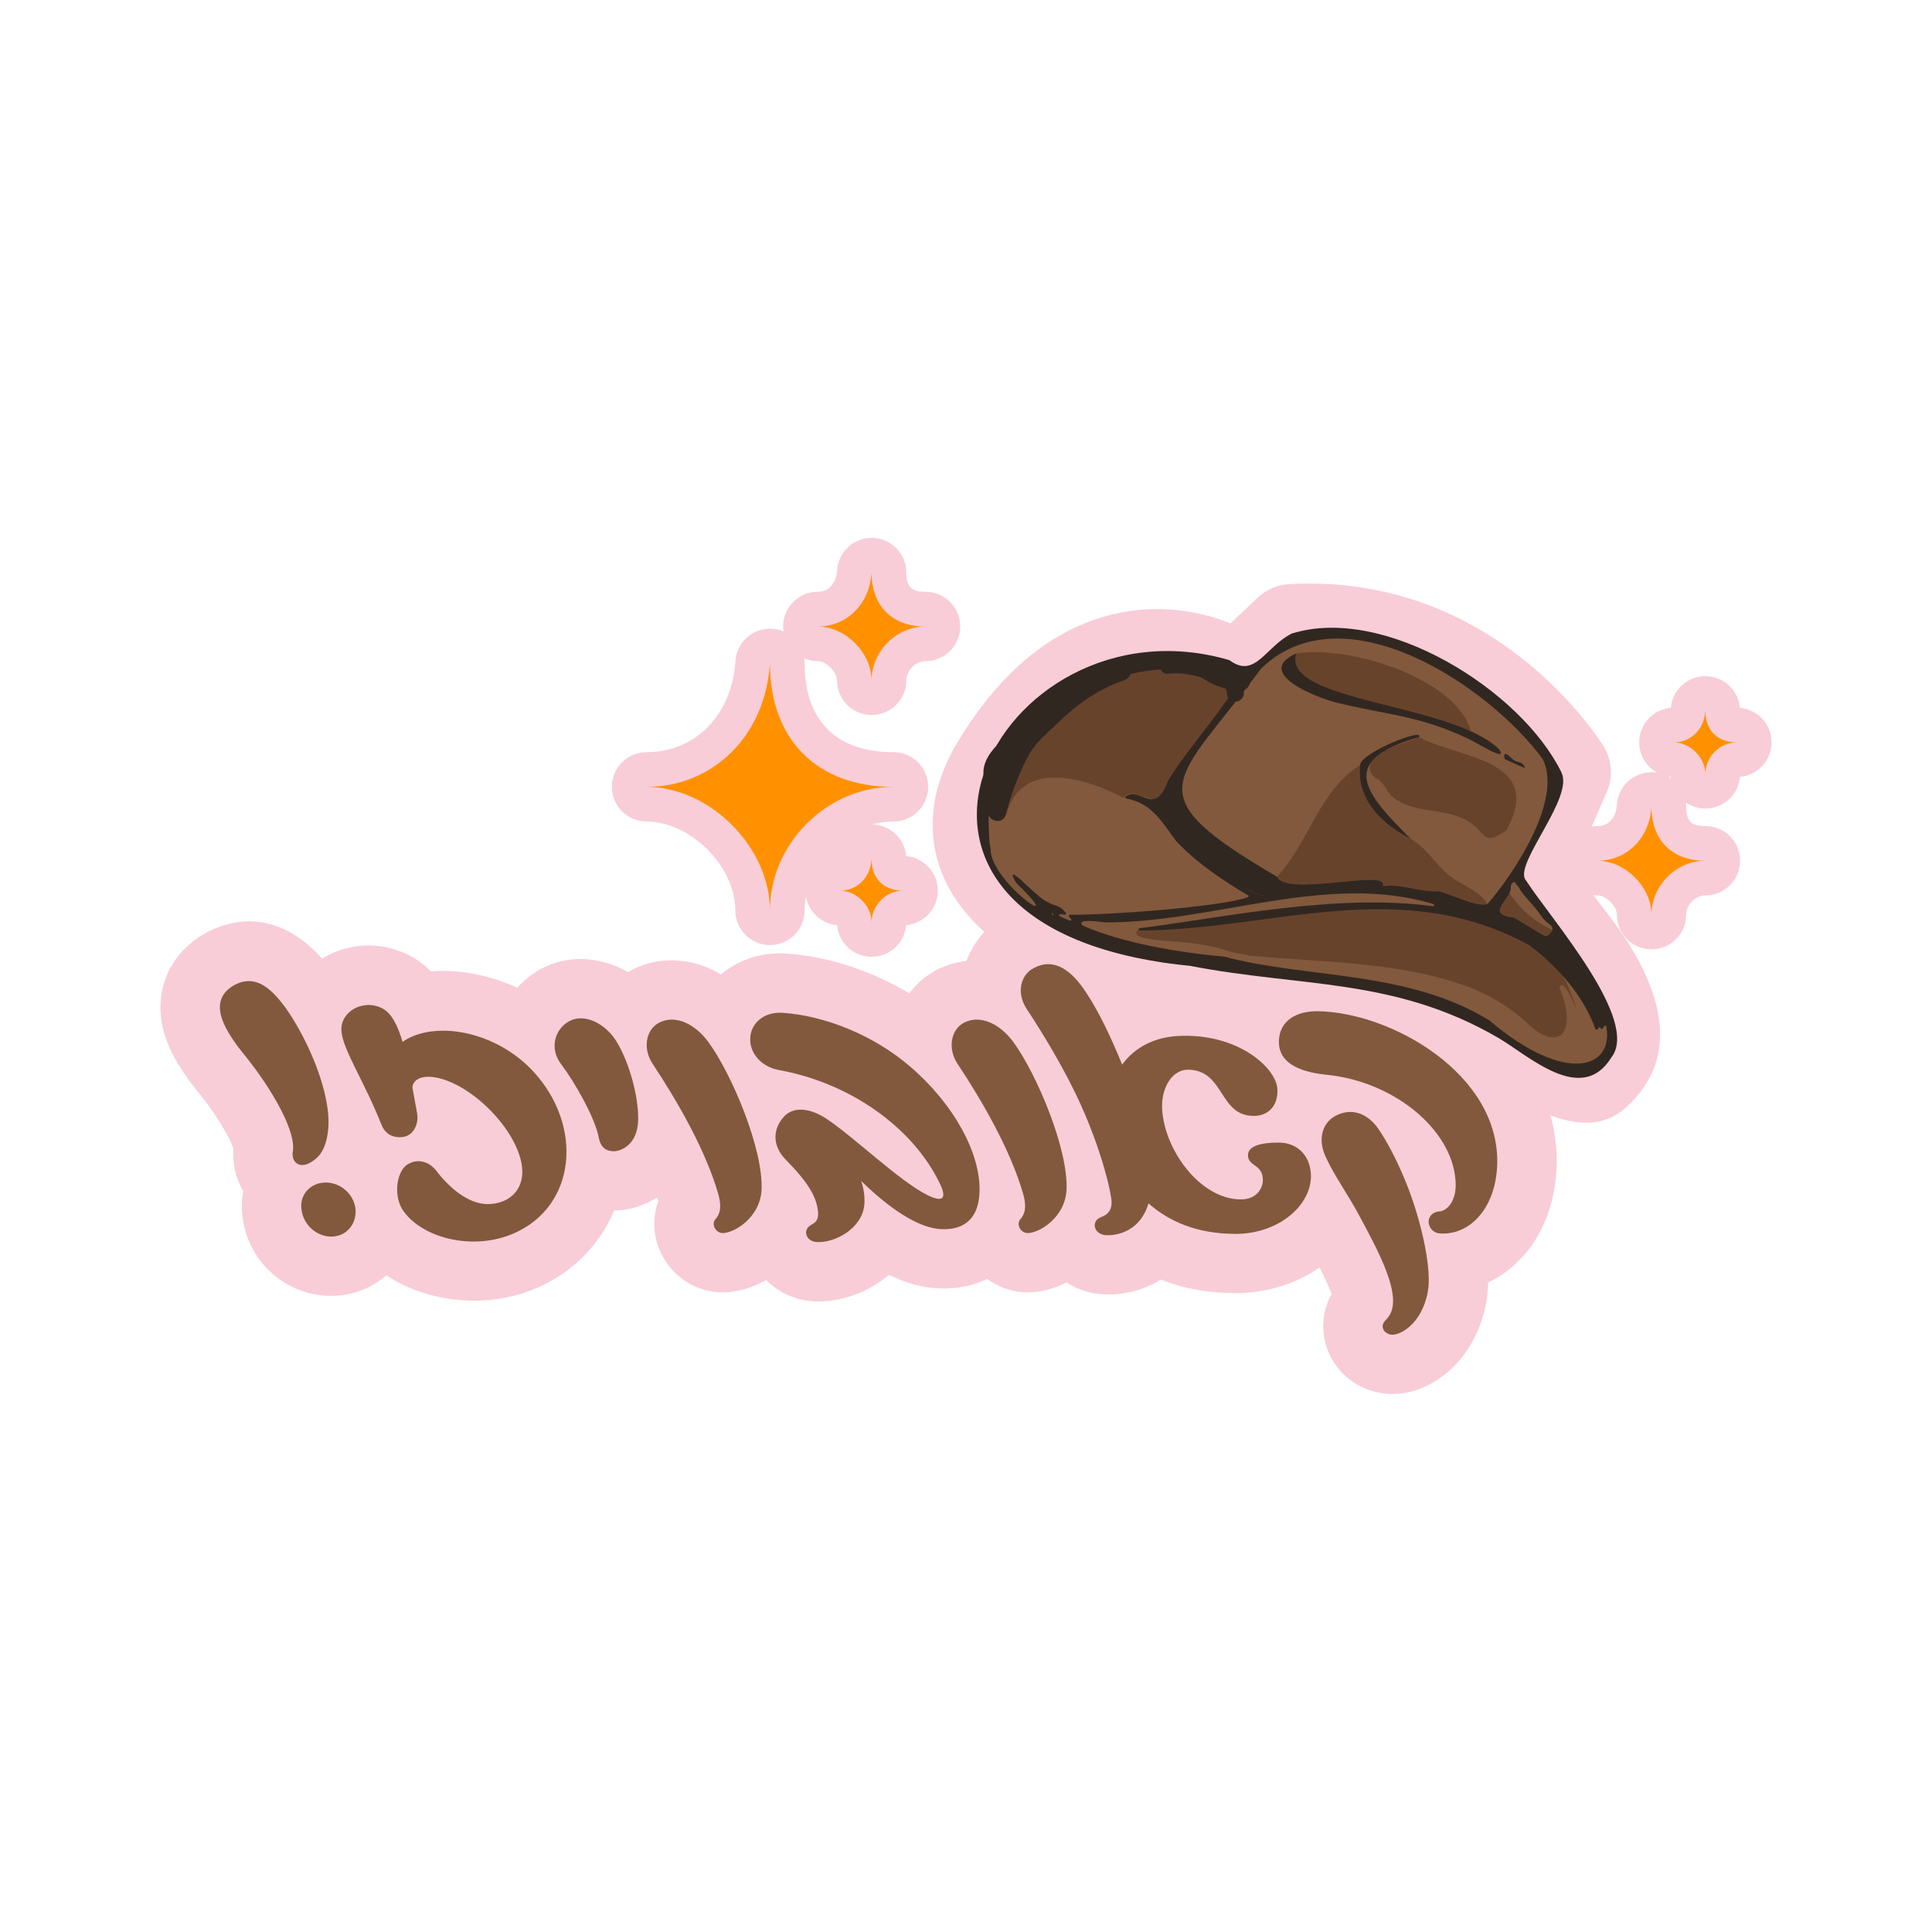
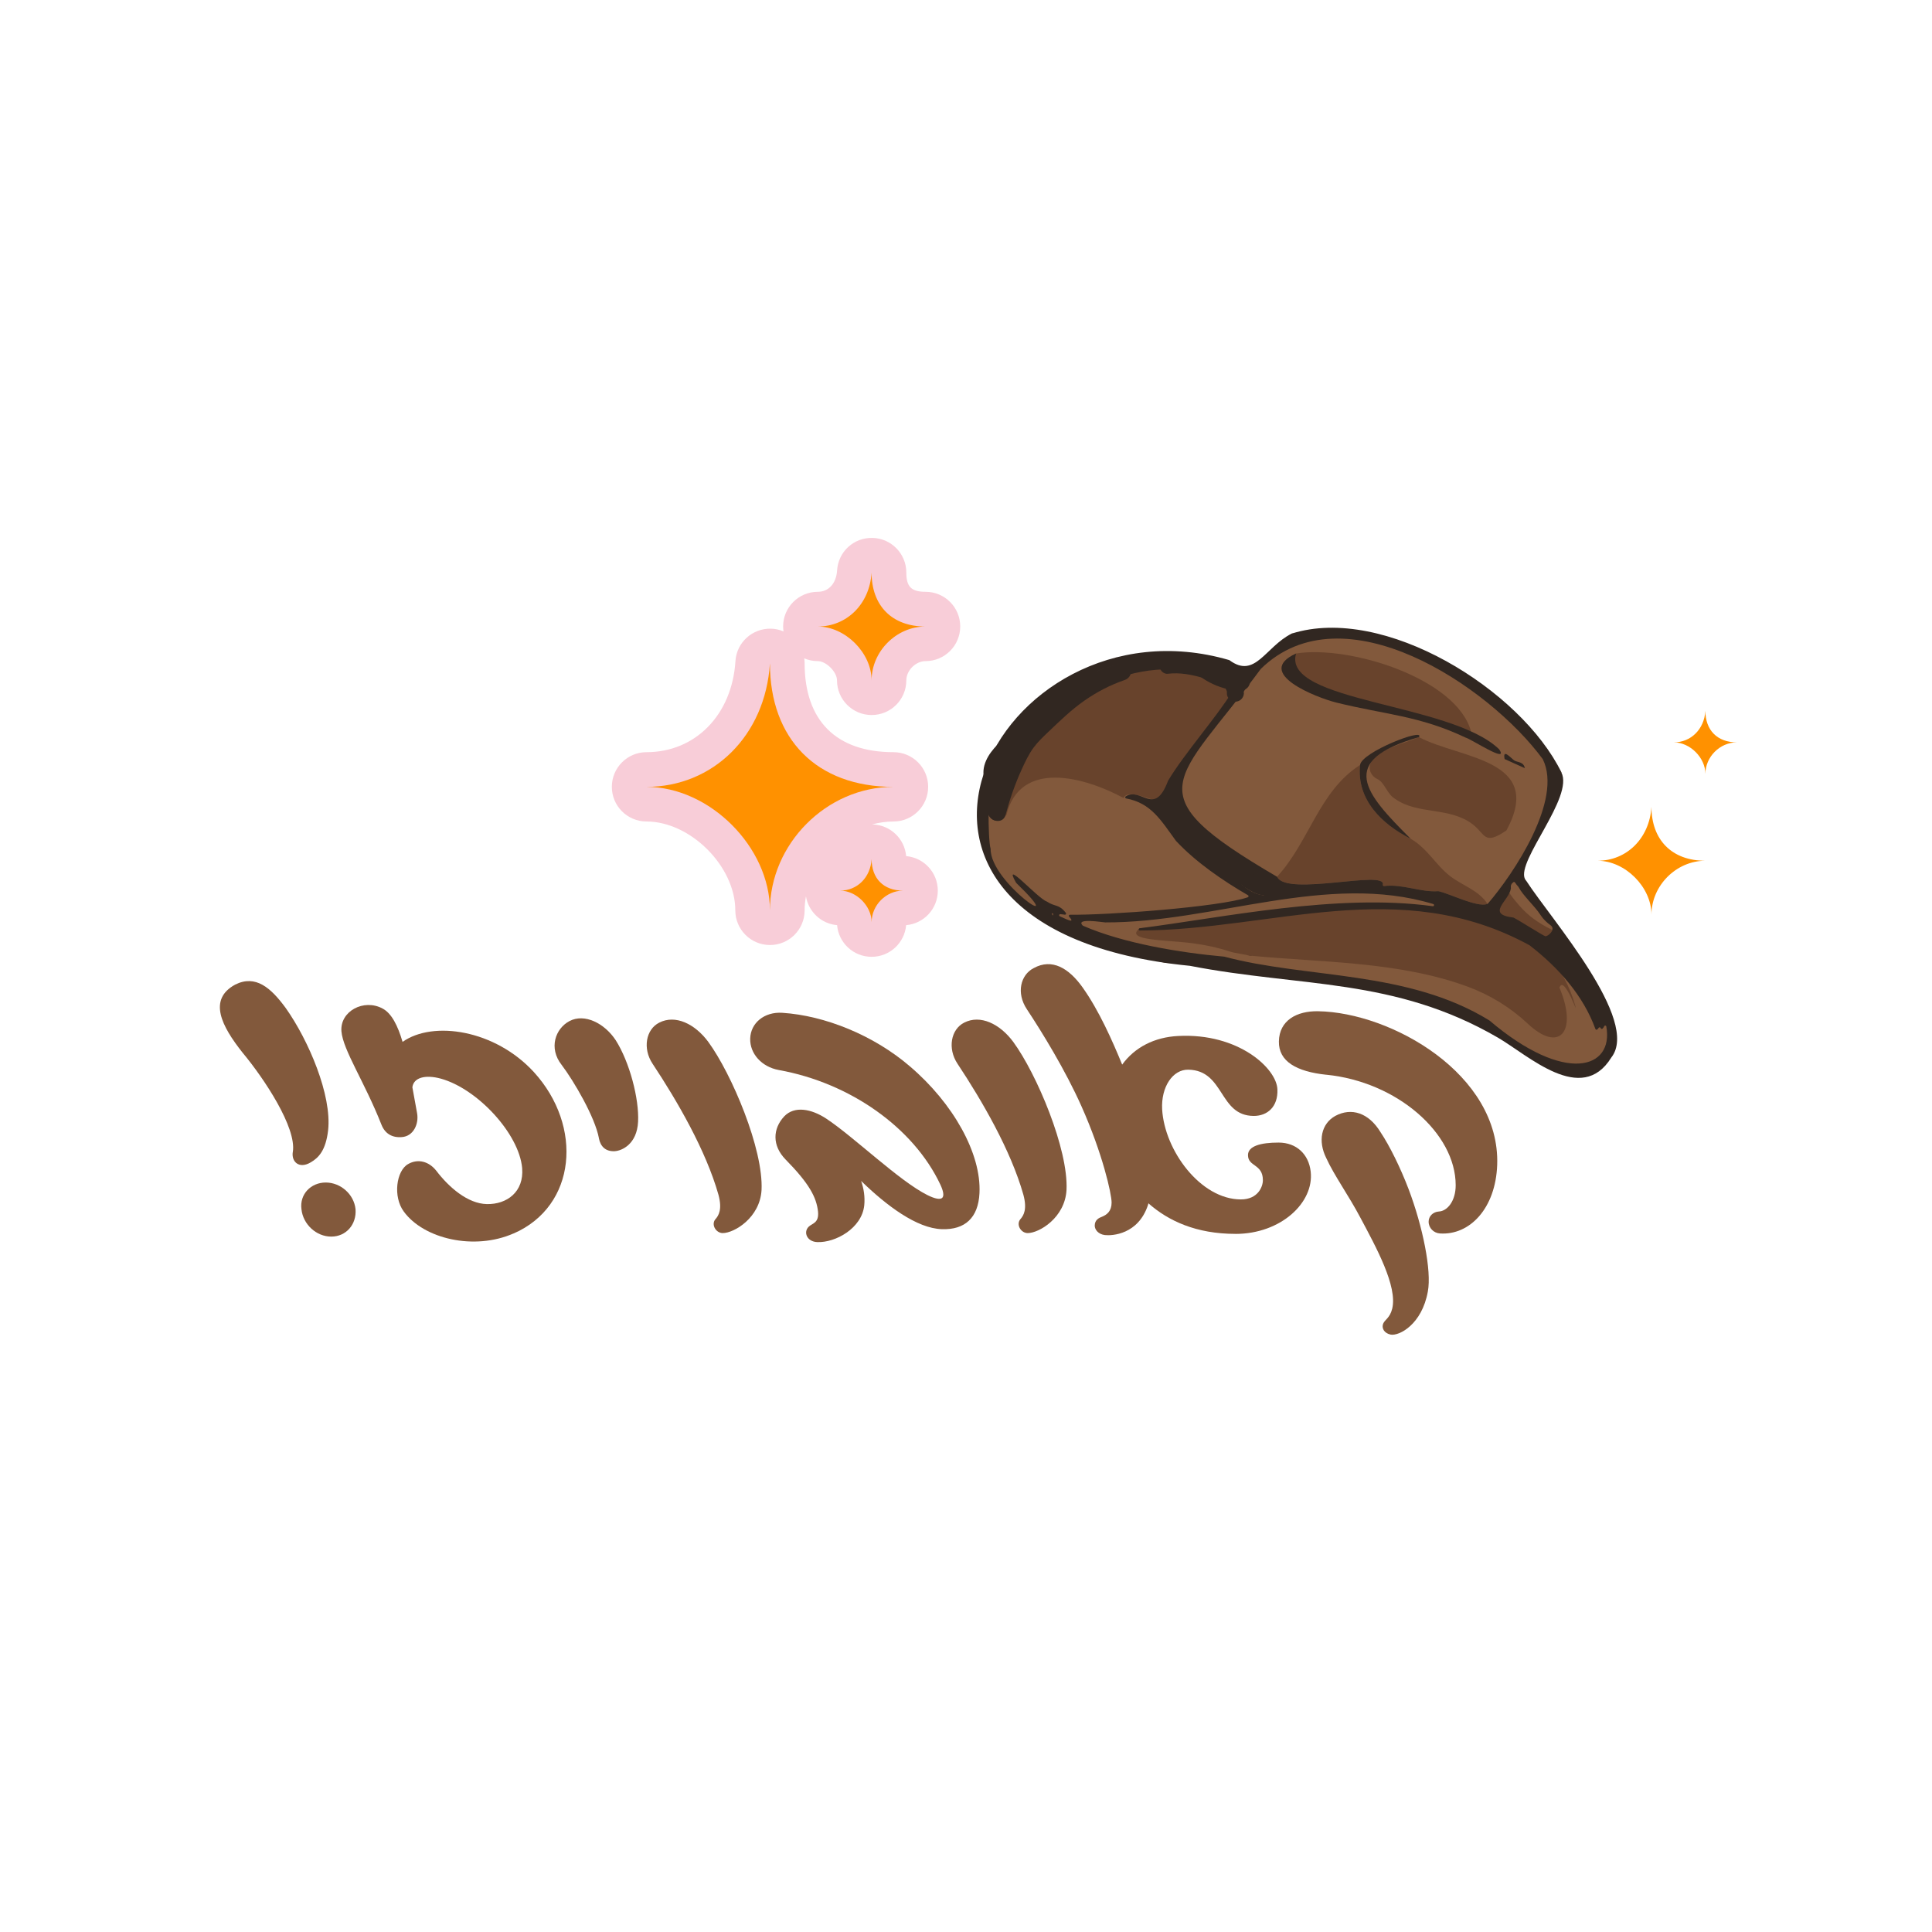
<svg xmlns="http://www.w3.org/2000/svg" id="uuid-94e13f7f-adaa-4474-af89-b5d288beedf9" data-name="Layer 2" width="566.93" height="566.93" viewBox="0 0 566.93 566.93">
  <g id="uuid-c9d1906c-a200-41a4-9f04-51b7b711b885" data-name="Layer 1">
    <g>
      <rect width="566.93" height="566.93" style="fill: #fff; opacity: 0;" />
      <g>
        <g>
          <path d="M189.69,241.06c12.92,0,26.08,13.16,26.08,26.08,0,5.61,4.55,10.17,10.17,10.17s10.17-4.55,10.17-10.17c0-1.39.15-2.76.39-4.11.76,4.53,4.5,8.05,9.14,8.45.44,5.2,4.81,9.29,10.13,9.29s9.68-4.09,10.13-9.29c5.2-.44,9.29-4.81,9.29-10.13s-4.09-9.68-9.29-10.13c-.43-5.09-4.62-9.12-9.81-9.29-.07,0-.13,0-.2,0,2.04-.55,4.14-.87,6.3-.87,5.61,0,10.17-4.55,10.17-10.17s-4.55-10.17-10.17-10.17c-16.82,0-26.08-9.26-26.08-26.08,0-.49-.05-.97-.11-1.44,1.22.51,2.55.8,3.96.8,2.48,0,5.65,3.17,5.65,5.65,0,5.61,4.55,10.17,10.17,10.17s10.17-4.55,10.17-10.17c0-2.91,2.75-5.65,5.65-5.65,5.61,0,10.17-4.55,10.17-10.17s-4.55-10.17-10.17-10.17c-4.17,0-5.65-1.48-5.65-5.65,0-5.49-4.36-9.99-9.85-10.16-5.54-.18-10.12,4.04-10.46,9.52-.24,3.82-2.47,6.29-5.67,6.29-5.61,0-10.17,4.55-10.17,10.17,0,.49.05.97.11,1.45-1.12-.48-2.35-.76-3.64-.8-5.48-.15-10.12,4.04-10.46,9.52-.99,15.73-11.72,26.72-26.1,26.72-5.61,0-10.17,4.55-10.17,10.17s4.55,10.17,10.17,10.17Z" style="fill: #f8cdd8;" />
-           <path d="M510.56,227.97c5.2-.44,9.29-4.81,9.29-10.13s-4.09-9.68-9.29-10.13c-.43-5.09-4.62-9.12-9.81-9.29-5.48-.17-9.99,3.92-10.45,9.29-5.21.44-9.29,4.81-9.29,10.13,0,3.85,2.14,7.18,5.29,8.91-.45-.08-.9-.13-1.37-.15-5.49-.16-10.12,4.04-10.46,9.52-.24,3.82-2.47,6.29-5.67,6.29-.59,0-1.16.06-1.73.16l4.42-10.13c1.9-4.34,1.56-9.33-.91-13.37-1.27-2.09-31.92-51.12-92.36-47.65-3.42.2-6.66,1.6-9.14,3.95l-8,7.57c-7.1-2.89-19.68-6.26-34.63-2.65-17.59,4.24-32.77,16.67-45.13,36.94-10.58,17.35-8.24,31.43-4.42,40.19,2.71,6.2,6.94,11.52,11.97,16.06-2.29,2.42-4.09,5.3-5.25,8.5-2.93.33-5.82,1.16-8.56,2.55-3.26,1.64-6.04,4.04-8.22,6.93-11.19-6.65-23.98-10.86-36.13-11.65-7.15-.46-13.91,1.72-19.13,6.13-8.19-4.87-17.75-5.61-26.01-1.41-.44.22-.86.49-1.28.74-7.94-4.57-17.34-5.26-25.28-1.08,0,0-.01,0-.02,0-2.76,1.46-5.17,3.4-7.19,5.67-8.21-3.8-17.06-5.48-25.36-4.8-1.67-1.72-3.64-3.29-5.99-4.53-8.2-4.39-18.05-4.07-25.93.77-13.14-14.68-26.29-11.48-33.29-7.99-.18.09-.35.18-.52.27-6.99,3.8-11.65,9.85-13.12,17.04-2.38,11.68,4.08,21.7,9.97,29.12.09.11.17.21.26.32,5.54,6.65,9.72,13.98,10.68,17.02-.34,4.47.69,8.78,2.87,12.41-.43,2.39-.53,4.85-.23,7.31,1.49,13.39,12.65,23.46,26.05,23.46,5.99,0,11.77-2.18,16.19-6.04,7.27,4.83,16.45,7.46,25.73,7.46,6.32,0,12.68-1.22,18.51-3.78,10.45-4.54,18.38-12.61,22.61-22.7.29,0,.58,0,.87-.02.05,0,.11,0,.16,0,3.94-.21,7.95-1.49,11.52-3.76.12.34.27.7.39,1.04-1.79,4.93-1.55,10.45.86,15.4,3.36,6.92,10.45,11.38,18.06,11.38,4.21,0,8.64-1.31,12.75-3.64,3.66,3.74,8.72,6.06,14.22,6.27.39.02.78.03,1.17.03,7.17,0,14.76-2.81,20.63-7.81,5.16,2.52,10.12,3.84,14.94,3.99,5.14.17,9.84-.83,13.91-2.79,3.4,2.51,7.55,3.95,11.87,3.95,3.75,0,7.69-1.05,11.4-2.93,2.71,1.78,5.87,2.99,9.33,3.39.97.11,1.96.16,2.96.16,5.06,0,10.52-1.38,15.39-4.37,6.63,2.64,13.94,3.97,21.86,3.97,9.12,0,17.74-2.68,24.68-7.53,1.37,2.7,2.75,5.6,3.54,7.77-.37.66-.72,1.39-1.04,2.2-.03.07-.05.14-.08.21-2.09,5.42-1.69,11.44,1.1,16.5,2.86,5.2,7.94,8.87,13.94,10.07.1.02.2.04.3.06,1.19.22,2.39.32,3.61.32,4.7,0,9.53-1.59,13.91-4.64,7.1-4.93,11.95-12.86,13.66-22.34.34-1.81.5-3.74.54-5.73,2.74-1.31,5.32-3.02,7.67-5.13,7.59-6.85,12-17.08,12.42-28.82.18-5.15-.44-10.22-1.82-15.12,3.69,1.36,7.2,2.18,10.52,2.18,4.35,0,8.37-1.4,12.03-4.81,14.56-13.6,12.63-32.62-5.78-56.55l-4.21-5.44c.42.05.85.09,1.29.09,2.48,0,5.65,3.17,5.65,5.65,0,5.61,4.55,10.17,10.17,10.17s10.17-4.55,10.17-10.17c0-2.91,2.75-5.65,5.65-5.65,5.61,0,10.17-4.55,10.17-10.17s-4.55-10.17-10.17-10.17c-4.17,0-5.65-1.48-5.65-5.65,0-.44-.04-.87-.09-1.29,1.64,1.12,3.61,1.79,5.74,1.79,5.32,0,9.68-4.09,10.13-9.29ZM489.51,227.86c.26.04.52.08.79.11.01.14.04.28.06.41-.27-.19-.55-.36-.84-.52Z" style="fill: #f8cdd8;" />
        </g>
        <g>
          <path d="M85.93,338.03c1.15-7.13-8.4-21.51-14.72-29.1-6.21-7.82-10.24-15.64-2.19-20.01,5.98-2.99,10.47.92,14.84,6.9,6.67,9.43,13.57,25.53,12.42,35.88-.69,5.87-2.76,8.05-5.18,9.43-3.34,1.95-5.64-.23-5.18-3.11ZM88.46,354.82c-.58-4.37,2.76-7.82,7.13-7.82s8.28,3.45,8.74,7.82c.34,4.49-2.76,8.05-7.13,8.05s-8.28-3.57-8.74-8.05Z" style="fill: #82593c;" />
          <path d="M150.68,361.95c-11.5,5.06-26.34,1.61-32.2-6.44-3.22-4.37-2.19-11.96,1.27-13.92,2.99-1.72,6.21-.69,8.28,1.96,3.68,4.83,9.2,9.66,14.84,9.78,5.86.11,10.93-3.57,10.35-10.58-.92-10.12-13.11-23.23-23.81-26.22-4.6-1.27-8.05-.34-8.4,2.53l1.38,7.59c.57,3.11-1.04,6.79-4.49,7.02-2.87.23-4.95-1.04-5.98-3.68-4.95-12.54-11.27-21.85-11.73-27.37-.46-5.86,6.55-9.66,12.08-6.67,2.64,1.38,4.48,5.06,5.86,9.78,8.97-6.33,27.14-3.56,38.53,8.86,14.49,15.87,12.54,39.33-5.98,47.38Z" style="fill: #82593c;" />
          <path d="M175.75,334.01c-1.15-6.21-7.36-16.79-10.93-21.51-3.91-4.95-1.84-10.7,2.3-12.88,4.37-2.3,10.24.58,13.57,5.64,4.02,6.33,6.9,17.14,6.55,23.92-.34,6.55-4.71,8.51-6.9,8.63-2.64.11-4.14-1.38-4.6-3.8Z" style="fill: #82593c;" />
          <path d="M209.9,357.81c1.04-1.15,2.07-2.99.92-7.24-3.68-13-12.08-27.49-19.32-38.41-2.99-4.49-1.96-10.12,1.96-12.08,4.71-2.42,10.46.35,14.37,5.64,6.9,9.43,16.22,31.51,15.64,43.47-.46,8.17-8.05,12.65-11.39,12.65-1.96,0-3.45-2.42-2.19-4.03Z" style="fill: #82593c;" />
          <path d="M287.42,350.11c-.35,7.25-4.26,10.81-11.04,10.58-7.36-.23-16.22-6.9-23.69-14.15.81,2.3,1.15,4.72.92,7.13-.69,6.79-8.51,11.04-13.8,10.81-2.99-.11-4.14-2.87-2.53-4.49,1.04-1.04,3.1-1.04,2.76-4.48-.46-4.14-2.53-8.17-9.55-15.3-3.91-4.02-3.8-8.97-.34-12.65,2.99-3.11,7.93-2.19,12.31.69,8.17,5.41,21.39,18.29,29.67,22.43,2.3,1.15,3.8,1.38,4.37.8s.34-1.95-.58-3.91c-7.82-16.56-26.34-29.79-47.38-33.58-5.06-.92-8.51-4.83-8.4-9.2.11-4.6,4.14-7.94,9.43-7.59,12.42.8,26.8,6.55,37.49,15.76,12.65,10.81,20.93,25.53,20.36,37.15Z" style="fill: #82593c;" />
          <path d="M299.38,357.81c1.04-1.15,2.07-2.99.92-7.24-3.68-13-12.08-27.49-19.32-38.41-2.99-4.49-1.95-10.12,1.96-12.08,4.72-2.42,10.46.35,14.38,5.64,6.9,9.43,16.22,31.51,15.64,43.47-.46,8.17-8.05,12.65-11.39,12.65-1.96,0-3.45-2.42-2.19-4.03Z" style="fill: #82593c;" />
          <path d="M362.52,362.07c-11.5,0-19.67-3.8-25.53-8.97l-.11.46c-2.87,8.74-10.58,9.09-12.65,8.86-1.96-.23-2.99-1.61-2.99-2.76,0-1.72,1.27-2.3,2.19-2.64,1.38-.58,2.76-1.61,2.76-4.14s-2.64-14.37-8.86-28.29c-4.72-10.58-11.5-21.62-15.99-28.41-3.22-4.83-1.84-10.12,1.96-12.08,5.4-2.99,10.35,0,14.37,5.64,4.83,6.79,8.74,15.64,11.62,22.66,3.68-5.06,9.43-8.05,16.45-8.4,17.71-.92,28.87,9.55,29.1,15.64.23,5.18-2.99,7.82-6.9,7.82-10.35,0-8.51-13.34-19.21-13.57-4.6-.11-8.05,5.06-7.71,11.62.69,12.08,11.27,26.45,23.12,26.45,4.95,0,6.44-3.68,6.44-5.64,0-4.83-4.37-3.91-4.37-7.36,0-2.64,3.68-3.68,8.97-3.68s8.86,3.45,9.43,8.51c1.04,9.09-8.74,18.29-22.08,18.29Z" style="fill: #82593c;" />
          <path d="M389.2,315.38c-8.74-.92-14.03-3.91-13.92-9.78.11-6.21,5.29-8.97,11.5-8.86,21.51.34,53.48,18.52,52.56,45.08-.46,12.77-8.05,20.7-16.79,20.13-1.84-.11-3.33-1.61-3.33-3.45,0-1.61,1.27-2.87,2.99-2.99,2.53-.12,4.95-3.11,4.95-7.71,0-15.3-17.25-30.36-37.95-32.43ZM408.06,391.63c2.53.46,9.2-2.99,10.93-12.65,1.15-6.1-1.5-19.09-5.64-30.02-2.42-6.33-5.52-12.65-8.28-16.79-3.45-5.64-8.51-7.25-13.23-4.72-4.14,2.3-5.18,7.36-2.64,12.42,2.3,5.06,6.56,10.93,10.01,17.48,4.6,8.63,10.93,20.13,9.32,26.68-.69,2.76-2.19,3.22-2.64,4.37-.58,1.5.46,2.88,2.19,3.22Z" style="fill: #82593c;" />
        </g>
        <g>
          <path d="M359.55,198.29s-36.17-22.17-65.83,26.49c-26,42.65,48.27,57.77,48.27,57.77,0,0,59.04,3.36,77.06,10.14,18.03,6.78,43.01,26.49,48.52,21.34,5.51-5.15,10.08-14.38-7.35-37.05l-15.36-19.85,13.32-30.5s-26.68-43.74-79.13-40.71l-14.25,13.48-5.25-1.11Z" style="fill: #82593c;" />
          <g id="uuid-4ce7ce60-ae65-47ed-bf76-425000ec94f9" data-name="hKEKmL">
            <path d="M334.44,272.4c39.64-3.08,114.9-22.76,127.78,22.62,1.13,3.97-3.17-9.16-4.62-5.22,5.46,12.91.04,19.36-9.27,10.61-5.08-4.78-11.11-8.47-17.66-10.89-20.21-7.45-43.42-7.11-63.13-9.03-1.44.12,0,0-3-.5-1.68-.28-2.84-.5-3.76-.8-3.54-1.17-7.2-1.93-10.9-2.41-7.52-.98-20.21-.73-15.44-4.38Z" style="fill: #68432c;" />
            <path d="M354.93,197.81c.92,2.38,7.09.4,7.06,3.38-.13,1.75-6.93,13.31-8.61,15.68-4.46,4.63-7.24,15.9-12.96,18.27-1.76.2-9.33-3.99-10.72-.98-11.2-6.05-30.33-11.54-34.38,5.01-2.98,3-4.94-2.88-1.58-1.24,1.85-26.3,31.25-51.02,61.17-40.13Z" style="fill: #68432c;" />
            <path d="M399.1,224.49c-1.07,10.19,6.45,17.4,14.84,21.63,4.97,2.88,7.25,7.58,11.56,10.95,3.54,2.76,8.4,4.13,11,8.18-2.98,1.14-10.91-2.97-14.46-3.75-5.31.41-10.9-2.38-16.52-1.41,3.43-5.55-28.02,3.28-30.78-2.82,9.52-10.33,12.23-25.01,24.35-32.79Z" style="fill: #68432c;" />
            <path d="M454.65,281.53c.08.04.15.08.23.12-.09-.08-.17-.13-.23-.12Z" style="fill: #734f35;" />
            <path d="M443.93,273.27c-.63-.26-1.04-.98-1.25-1.06.73.38,1.01.93,1.25,1.06Z" style="fill: #734f35;" />
            <path d="M434.28,269.4c-.33-.11-.64-.28-.96-.39.33.11.64.27.96.39Z" style="fill: #734f35;" />
            <path d="M445.86,274.04c2.24-.77,6.04,2.17,7.33,4.06-1.22-.64-7.66-2-7.33-4.06Z" style="fill: #734f35;" />
            <path d="M428.78,267.75c-1.14-.36-1.82-.14-3.57-.87,3.99-.08,2.3.52,3.57.87Z" style="fill: #734f35;" />
            <path d="M433.31,269.01c-.33-.11-.64-.29-.96-.39.33.12.64.27.96.39Z" style="fill: #734f35;" />
            <path d="M445.86,274.04c-.32-.14-.64-.25-.96-.39.25.14.63.19.96.39Z" style="fill: #734f35;" />
            <path d="M444.89,273.66c-.32-.13-.64-.25-.96-.39.29.17.67.22.96.39Z" style="fill: #734f35;" />
            <path d="M430.42,267.85c.99.34,1.57.65,1.93.77-1.09-.34-1.81-.74-1.93-.77Z" style="fill: #734f35;" />
            <path d="M435.92,269.5c-.21-.07-.91.14-1.64-.1.21.08.93-.17,1.64.1Z" style="fill: #734f35;" />
            <path d="M436.88,269.88c-.33-.11-.64-.28-.96-.39.33.13.64.26.96.39Z" style="fill: #734f35;" />
            <path d="M442.67,272.21c-.18-.07-.97.16-1.64-.1.16.08,1.03-.22,1.64.1Z" style="fill: #734f35;" />
            <path d="M441.03,272.11c-.66-.26-1.07-1-1.25-1.06.67.29,1,.94,1.25,1.06Z" style="fill: #734f35;" />
            <path d="M439.78,271.04c-.2-.08-.97.14-1.64-.1.18.08.99-.19,1.64.1Z" style="fill: #734f35;" />
            <path d="M430.42,267.85c-.23-.07-.89.14-1.64-.1.22.06.82-.18,1.64.1Z" style="fill: #734f35;" />
            <path d="M438.14,270.95c-.81-.28-1.13-1.02-1.25-1.06.63.25,1.02.96,1.25,1.06Z" style="fill: #734f35;" />
            <path d="M360.28,251.47c5.69,1.98,11.03,6.58,16.2,9.85-4.95,2.47-7.35,1.58-11.59-1.17-1.35-1.29-3.68-3.9-.67-3.18-.02-1.98-2.16-1.84-2.5-2.13-1.33-1.16-3.9-3.32-1.44-3.38Z" style="fill: #312721;" />
            <path d="M361.73,254.85c.02.26,1.53,2.28.19,2.32-3.1-.49-3.49-1.29-.19-2.32Z" style="fill: #734f35;" />
            <path d="M442.82,261.75c.2.62,1.53,2.29,3.11,4.1,2.47,2.84,5.55,5.03,8.92,6.7,1.77.87,1.74,2.2-.91,3.33-4.05-3.72-24.72-3.35-11.12-14.13Z" style="fill: #68432c;" />
            <path d="M294.69,225.16c-.42,2.39.11,4.03-2.74,4.77.19-1.8,1.02-5.71,2.74-4.77Z" style="fill: #734f35;" />
            <path d="M292.36,230.95c.99.41-.18,3.28-1.16,2.88s.18-3.28,1.16-2.88Z" style="fill: #734f35;" />
            <path d="M354.3,252.43c2.1-1.19,2.75-1.09,2.22,1.45-1.09-.41-1.39-.76-2.22-1.45Z" style="fill: #734f35;" />
            <path d="M357.48,254.27c.69.02,4.18-.82,1.25,1.06,0,0-1.25-1.06-1.25-1.06Z" style="fill: #734f35;" />
            <path d="M377.5,260.9c.54.04.63.26.29.68l-.29-.68Z" style="fill: #734f35;" />
            <path d="M308.59,267.97c.54.04.63.26.29.68l-.29-.68Z" style="fill: #734f35;" />
            <path d="M416.38,216.31c12.1,6.39,37.04,6.39,25.67,27.37-6.62,4.53-6.11,1.11-9.9-1.79-6.83-5.22-16.03-2.71-22.78-7.48-2.36-1.38-3.11-4.86-5.14-5.77-1.83-.82-2.84-2.87-2.03-4.7,1.82-4.16,9.79-5.7,14.18-7.64Z" style="fill: #68432c;" />
            <path d="M380.32,191.76c15.9-2.51,47.12,7.4,51.32,22.82,0,0-64.48-13.59-51.32-22.82Z" style="fill: #68432c;" />
            <g>
              <polygon points="354.93 197.81 354.93 197.81 354.93 197.81 354.93 197.81 354.93 197.81" style="fill: #312721;" />
              <path d="M380.32,191.76c-12.55,5.73,5.98,12.95,11.84,14.41,14.17,3.51,24.31,3.82,37.88,10.26,1.58.37,12.93,7.89,9.85,3.42-14.14-13.69-63.86-13.78-59.56-28.09Z" style="fill: #312721;" />
              <path d="M399.1,224.49c-1.07,10.18,6.44,17.4,14.84,21.63-13.43-13.38-21.75-22.86,2.44-29.82,1.91-2.88-16.87,4.38-17.28,8.19Z" style="fill: #312721;" />
              <path d="M444.42,223.19c-.81-.46-3.6-3.84-2.9-.45l5.93,2.67c-.35-1.9-2.06-1.67-3.02-2.21Z" style="fill: #312721;" />
            </g>
            <path d="M294.01,233.96c1.37-3.51,2.54-7.19,4.22-10.56,1.53-3.06,3.85-5.5,6.35-7.79,2.1-1.92-.61-5.4-3.03-3.93-3.19,1.94-6.22,4.22-8.86,6.86s-5.1,6.5-3.71,10.48c.75,2.15,3.28,2.34,4.57.6,1.63-2.22,3.02-4.59,4.15-7.09.55-1.23.35-2.69-.9-3.42-1.07-.63-2.86-.34-3.42.9-1.13,2.51-2.52,4.88-4.15,7.09l4.57.6c-.87-2.5,1.42-4.69,3.16-6.33,2.17-2.06,4.57-3.81,7.12-5.37l-3.03-3.93c-2.78,2.55-5.43,5.39-7.13,8.8-1.88,3.76-3.2,7.84-4.73,11.76-.49,1.26.54,2.74,1.75,3.08,1.41.39,2.58-.48,3.08-1.75h0Z" style="fill: #312721;" />
            <path d="M295.07,239.15c1.23-4.6,2.79-9.11,4.77-13.44,1-2.2,2.05-4.44,3.5-6.39,1.27-1.71,2.86-3.19,4.4-4.66,3.33-3.18,6.67-6.41,10.45-9.05s7.64-4.61,11.85-6.07c1.27-.44,2.12-1.71,1.75-3.08-.34-1.24-1.79-2.19-3.08-1.75-7.41,2.58-13.88,6.69-19.7,11.92-2.82,2.53-5.71,5.1-8.21,7.94-2.63,2.98-4.36,6.48-5.93,10.1-1.85,4.27-3.4,8.65-4.61,13.14-.83,3.11,3.99,4.44,4.82,1.33h0Z" style="fill: #312721;" />
            <path d="M294.79,237.6c-.91-2.4-.52-4.96.62-7.32,1.3-2.71,2.96-5.26,4.65-7.75.76-1.12.21-2.77-.9-3.42-1.23-.72-2.66-.22-3.42.9-3.62,5.34-8.31,12.18-5.77,18.92.48,1.26,1.69,2.13,3.08,1.75,1.21-.33,2.23-1.81,1.75-3.08h0Z" style="fill: #312721;" />
            <path d="M296.88,230.47c.3-.92.57-1.92,1.02-2.79-.31.61.06-.13.11-.25.1-.23.2-.45.31-.67.2-.42.4-.83.62-1.25.9-1.73,1.94-3.38,3.11-4.93.36-.49.41-1.37.25-1.93s-.61-1.21-1.15-1.49c-1.31-.69-2.58-.22-3.42.9-2.5,3.34-4.39,7.12-5.67,11.09-.4,1.25.47,2.78,1.75,3.08,1.37.31,2.65-.41,3.08-1.75h0Z" style="fill: #312721;" />
            <path d="M365.08,197.51c-3.66-1.17-7.3-2.42-10.99-3.47s-7.58-1.78-11.43-1.33c-1.34.16-2.5,1.03-2.5,2.5,0,1.23,1.15,2.66,2.5,2.5,3.6-.43,7.06.26,10.5,1.26s7.07,2.23,10.59,3.35c3.07.98,4.39-3.84,1.33-4.82h0Z" style="fill: #312721;" />
            <path d="M364.98,203.41c.14-2.83-1.74-5.29-4.05-6.7-1.07-.65-2.26-1.11-3.44-1.52-.55-.19-1.1-.38-1.65-.57-.26-.09-.52-.19-.78-.29-.54-.2.51.24-.02,0-.15-.07-.3-.14-.45-.21-1.17-.57-2.76-.36-3.42.9-.31.58-.46,1.28-.25,1.93s.6,1.08,1.15,1.49c2.42,1.8,5.25,3.1,8.19,3.78,1.27.3,2.77-.39,3.08-1.75.29-1.28-.38-2.76-1.75-3.08-.67-.16-1.34-.34-1.99-.57-.33-.11-.65-.23-.97-.36-.59-.24.39.19-.06-.03-.14-.07-.29-.13-.43-.2-1.25-.59-2.43-1.3-3.54-2.13l-2.52,4.32c1.1.53,2.24.95,3.39,1.34.51.18,1.03.35,1.54.55.1.04.19.08.29.11-.62-.2-.26-.11-.1-.04.24.11.47.22.7.34.2.11.41.22.6.34.11.07.22.14.32.21.16.11.34.35-.07-.07.16.16.35.29.51.45.09.08.17.17.25.26.06.07.34.41.08.08s.02.05.05.1c.05.08.1.16.15.25.06.1.11.21.16.32.14.26-.18-.55-.06-.13.04.13.23.55.17.69.01-.03-.04-.62-.04-.24,0,.14,0,.28,0,.43-.07,1.31,1.2,2.56,2.5,2.5,1.41-.06,2.43-1.1,2.5-2.5h0Z" style="fill: #312721;" />
            <path d="M458.18,226.63c-11.85-24.21-52.03-49.27-79.13-40.71-.02,0-.04.01-.06.02-7.72,3.91-10.68,13.35-18.2,7.8-.03-.02-.07-.04-.1-.05-68.45-19.96-119.77,79.06-11.56,89.72,0,0,.02,0,.03,0,32.61,6.35,59.95,3.4,90.36,21.06,9.03,5.24,24.54,19.99,33.29,5.88,0,0,0-.01.01-.02,8.61-10.9-17.65-40.57-24.9-51.79-.06-.1-.33-.39-.45-.64-2.51-5.32,14.47-24.03,10.69-31.26ZM364.15,197.86s0,0,0,0c0,0,0,0,0,0-2.98-1.4-6.09-2.48-9.28-3.26,3.18.77,6.29,1.85,9.28,3.26ZM364.8,199.4c.03.36-.1.58-.34.68.19-.18.3-.42.34-.68ZM330.68,194.34c-4.65.99-9.17,2.56-13.39,4.68,4.22-2.12,8.74-3.69,13.39-4.68ZM292.36,230.95c.99.41-.18,3.28-1.16,2.88-.99-.41.18-3.28,1.16-2.88ZM308.88,268.65l-.29-.68c.54.04.63.26.29.68ZM313.96,268.43c-.29,0-.44.34-.24.55,2.06,2.28-.98.66-2.72-.1-.34-.15-.22-.65.15-.63.42.02.89.11,1.32.16.29.03.48-.3.3-.53-2.1-2.68-3.05-1.66-5.6-3.34-2.64-.86-13.25-12.95-9.02-5.53.02.03.04.05.06.08,16.54,15.98-7.72-.05-7.51-9.98,0-.04,0-.07-.02-.11-.76-2.1-1.14-21.91,1.25-11.68.03.12.12.22.24.25l.95.23c.26.06.47-.19.39-.44-1.1-3.27,2.61-6.6,1.21-8.64-.11-.16-.33-.18-.48-.07-3.88,3.01-1.55-1.81-.51-3.87,0,0,0,0,0,0,.86-1.4,1.79-2.77,2.78-4.12.24-.33.75-.01.55.35-1.01,1.89-1.77,3.82-2.24,5.75-.09.36.39.57.6.26,13.32-20.1,32.27-34.5,57.16-29.71.38.07.55-.47.2-.63-.13-.06-.25-.11-.38-.16-.36-.15-.18-.71.2-.63,3.95.81,7.85,2.2,11.63,4.25-1.11.15-3.52-1.04-4.68-1.85-.03-.02-.06-.03-.09-.04-1.49-.48-2.73-.3-3.88-.36-.3-.02-.47.33-.27.55,1.56,1.73,6.17,1.83,6.26,4.42,0,.07-.02.13-.05.19-4.41,7.26-13.94,18-18.72,25.99-.01.02-.02.03-.03.05-4.05,10.79-7.81,1.72-12.43,4.6-.25.16-.18.55.11.6,7.37,1.38,10.19,6.38,14.62,12.44,0,.01.02.02.03.03,5.78,6.21,13.74,11.67,21.12,15.94.25.14.21.5-.06.6-8.36,2.88-41.34,5.27-52.21,5.12ZM359.87,253.05s-.02-.07-.04-.11c.02-.07.03-.14.05-.21.05.04.11.07.17.11-.06.07-.13.14-.18.21ZM366.98,258.52c2.14.5,4.27,1.07,6.36,1.75.3.1.3.53,0,.62-.58.19-1.14.4-1.7.63-.41.17-.59.5-.59.85,0,.2-.16.36-.36.34-2.33-.27-4.42-1.51-6.34-3.16.1-.05.2-.13.3-.22.11.08.23.16.34.23.7.47,1.51-.04,1.58-.72.02-.21.2-.36.4-.31ZM365.33,255.91c-.14-.56-.21-1.14-.18-1.72,0-.06,0-.12,0-.18,1.23.75,2.46,1.48,3.7,2.24.32.2.12.69-.25.6-1-.25-2-.48-3.01-.7-.12-.03-.22-.12-.25-.24ZM468.65,302.12c.19-.13.34-.3.45-.49.15-.26.52-.23.61.05,0,0,0,.01,0,.02.07.24.37.31.55.14.2-.19.36-.42.47-.68.13-.31.57-.27.63.06,2.25,12.42-12.05,17.13-34.29-1.76-.01-.01-.03-.02-.04-.03-24.07-14.81-53.59-12.22-77.82-18.72-.02,0-.03,0-.05,0-12.61-1.12-29.42-3.85-41.35-9.05-.04-.02-.08-.04-.11-.08-2.27-2.33,6.06-.9,6.6-.91,31.71.14,65.2-14.82,96.27-5.39.39.12.27.7-.14.64-28.06-3.85-61.67,3.37-86,6.47-.41.05-.37.66.04.66,38.77-.09,76.12-16.53,114.32,4.31.02,0,.03.02.05.03,8.51,6.56,15.76,14.75,19.32,24.56.07.2.31.29.49.17ZM452.14,268.63c.75,1.14,1.75,2.07,2.85,2.87,1.7,1.24-.8,3.38-1.54,3.22-.59-.12-7.55-4.57-9.28-5.44-.03,0-.06-.02-.09-.03-8.2-.98-1.32-4.83-.73-8.49,0-.03,0-.07,0-.1-.09-.89.12-1.33.74-1.79.16-.11.38-.07.48.09.29.46.63.88,1,1.28.01.02.03.04.04.06,1.36,2.6,4.62,5.4,6.53,8.31ZM436.56,265.18s-.09.08-.14.1c-3.03,1.03-10.79-2.97-14.32-3.77-.03,0-.06,0-.09,0-5.1.38-10.48-2.19-15.88-1.5-.23.03-.43-.17-.37-.39,1.22-4.51-28.02,3.5-30.96-2.25-.03-.05-.07-.1-.12-.13-42.66-24.94-29.52-27.25-4.73-60.93.01-.02.02-.03.04-.04,24.14-23.61,66.8,4.9,82.71,26.47.01.02.02.04.03.06,5.88,11.91-8.46,33.49-16.16,42.4Z" style="fill: #312721;" />
          </g>
        </g>
        <g>
          <path d="M262.18,230.9h0c-19.67,0-36.25,16.81-36.25,36.25h0s0,0,0,0c0-18.56-17.68-36.25-36.25-36.25h0s0,0,0,0c19.5,0,34.91-14.96,36.25-36.25h0s0,0,0,0c0,22.17,13.66,36.25,36.25,36.25h0Z" style="fill: #ff9100;" />
          <path d="M271.58,183.85h0c-8.58,0-15.82,7.33-15.82,15.82h0s0,0,0,0c0-8.1-7.72-15.82-15.82-15.82h0s0,0,0,0c8.51,0,15.23-6.53,15.82-15.82h0s0,0,0,0c0,9.67,5.96,15.82,15.82,15.82h0Z" style="fill: #ff9100;" />
          <path d="M500.43,252.58h0c-8.58,0-15.82,7.33-15.82,15.82h0s0,0,0,0c0-8.1-7.72-15.82-15.82-15.82h0s0,0,0,0c8.51,0,15.23-6.53,15.82-15.82h0s0,0,0,0c0,9.67,5.96,15.82,15.82,15.82h0Z" style="fill: #ff9100;" />
          <path d="M265.02,261.35h0c-5.02,0-9.25,4.29-9.25,9.25h0s0,0,0,0c0-4.74-4.51-9.25-9.25-9.25h0s0,0,0,0c4.98,0,8.91-3.82,9.25-9.25h0s0,0,0,0c0,5.66,3.49,9.25,9.25,9.25h0Z" style="fill: #ff9100;" />
          <path d="M509.68,217.84h0c-5.02,0-9.25,4.29-9.25,9.25h0s0,0,0,0c0-4.74-4.51-9.25-9.25-9.25h0s0,0,0,0c4.98,0,8.91-3.82,9.25-9.25h0s0,0,0,0c0,5.66,3.49,9.25,9.25,9.25h0Z" style="fill: #ff9100;" />
        </g>
      </g>
    </g>
  </g>
</svg>